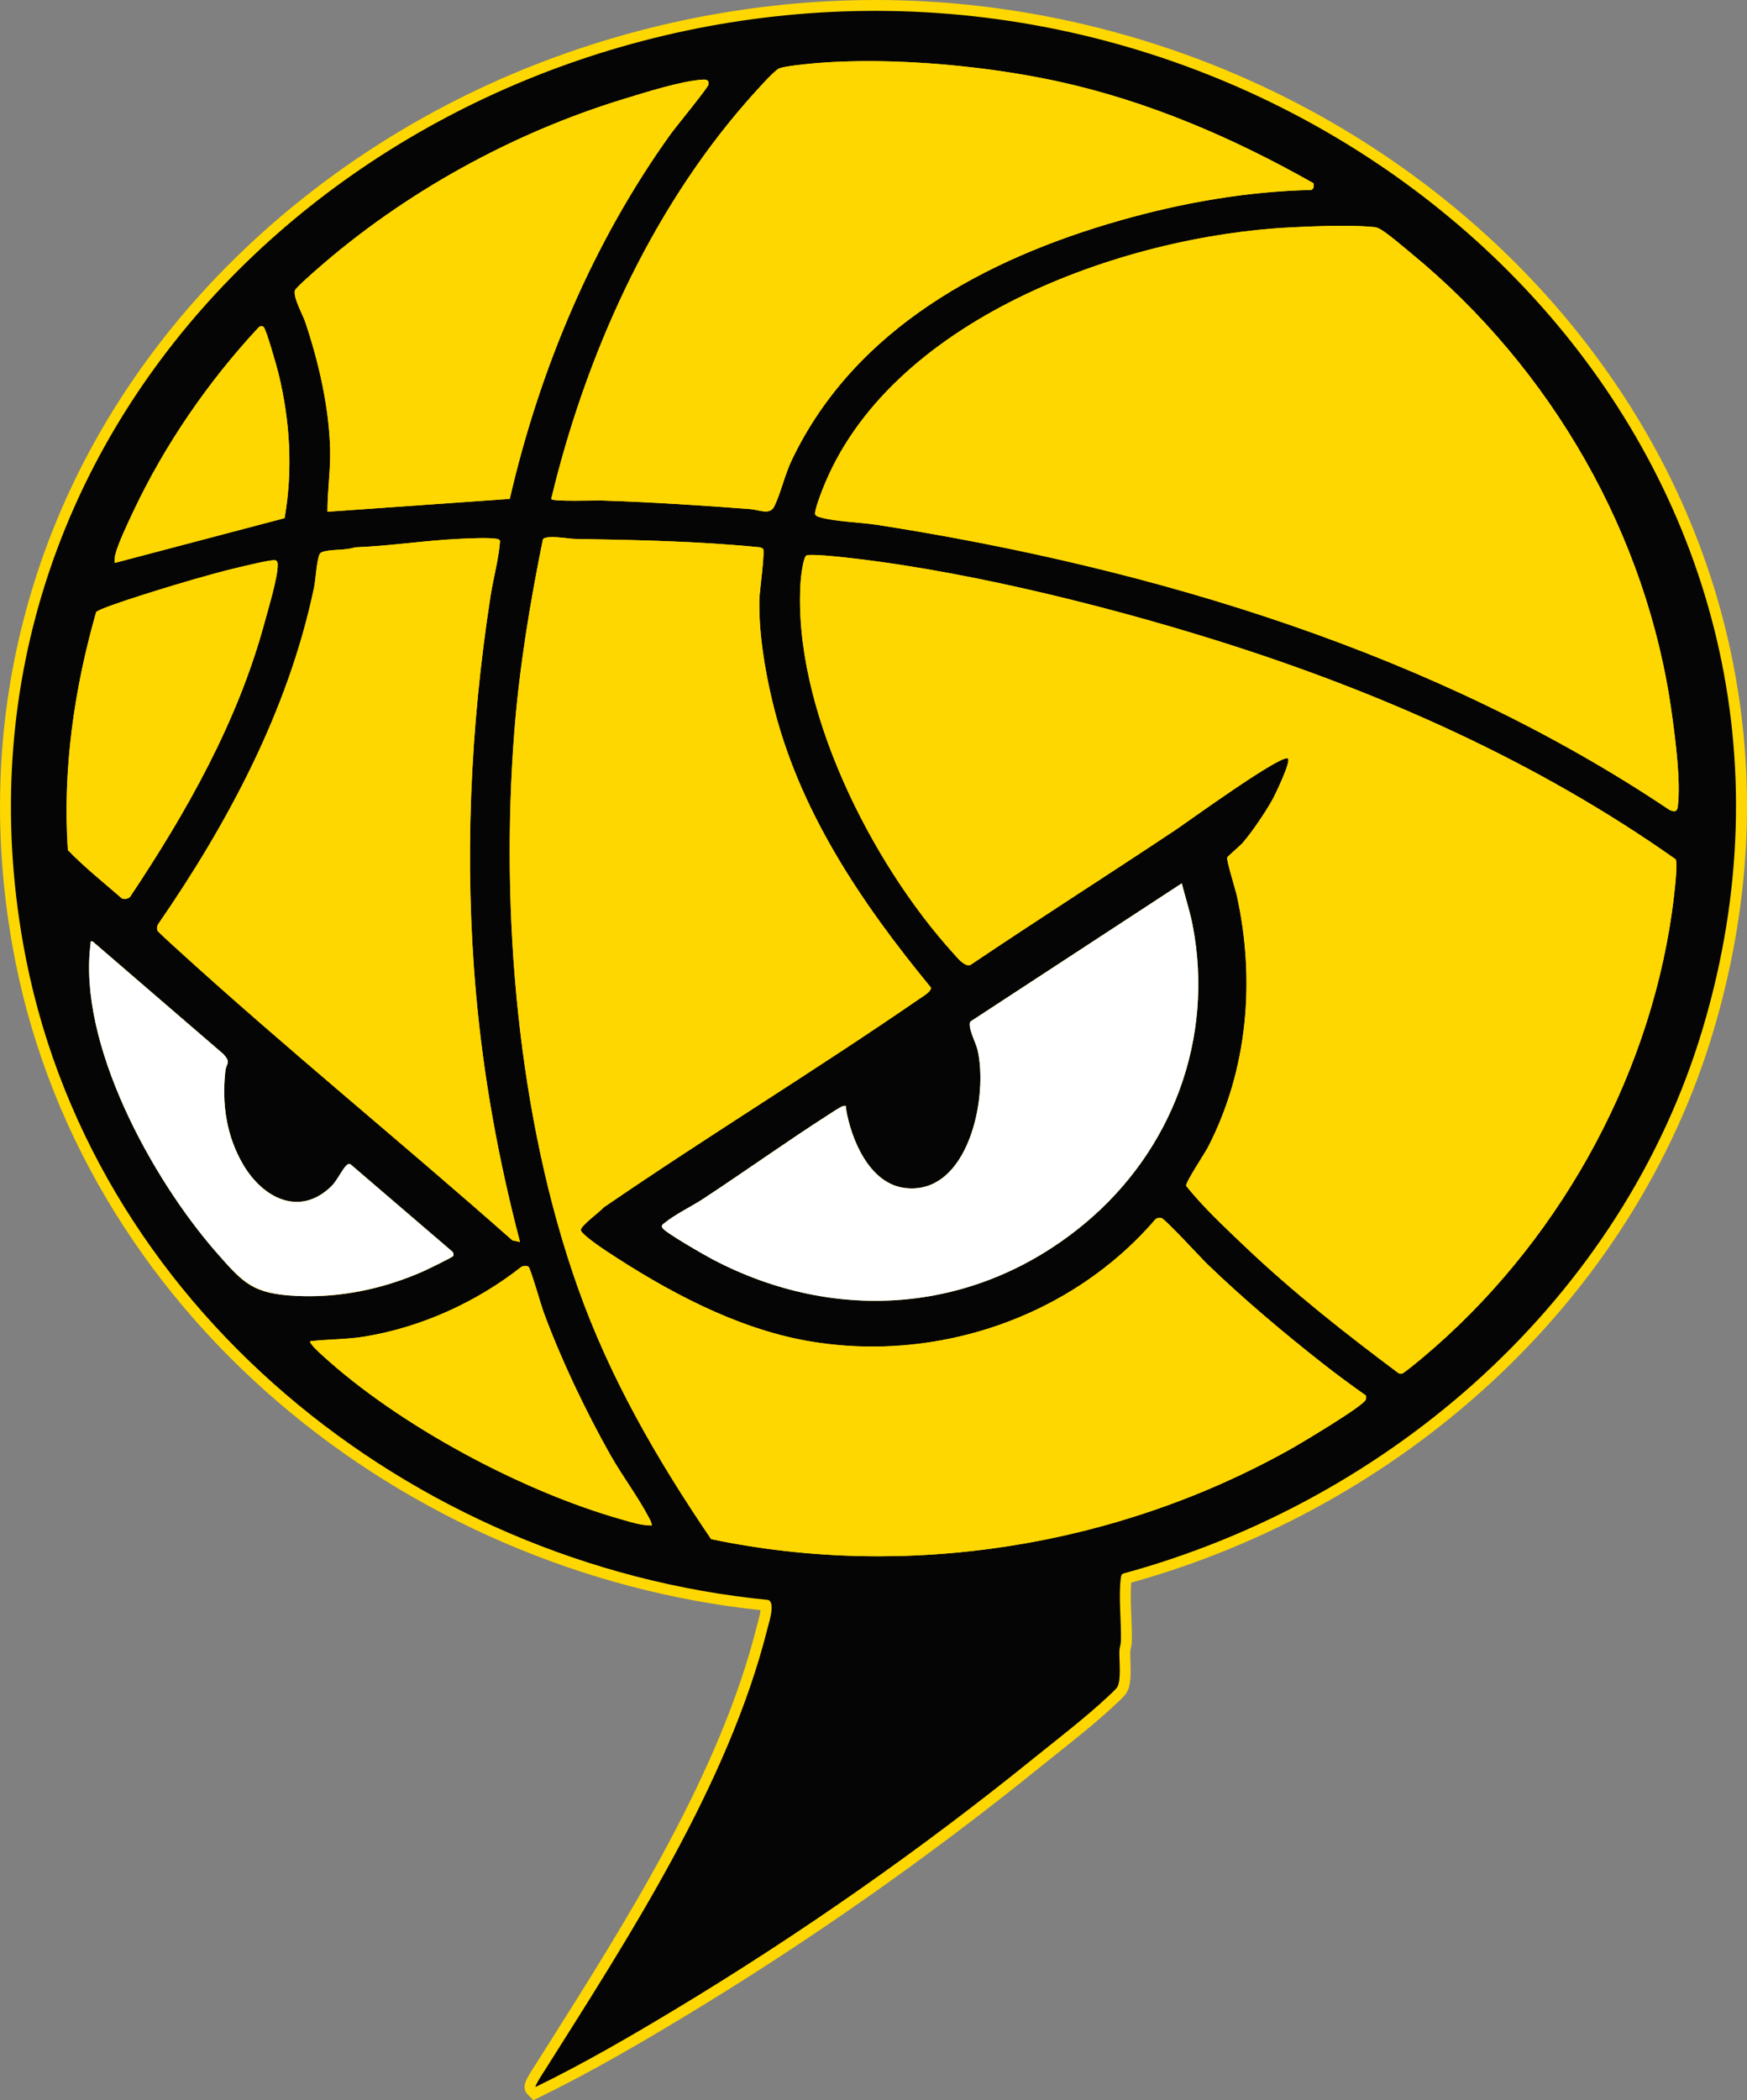
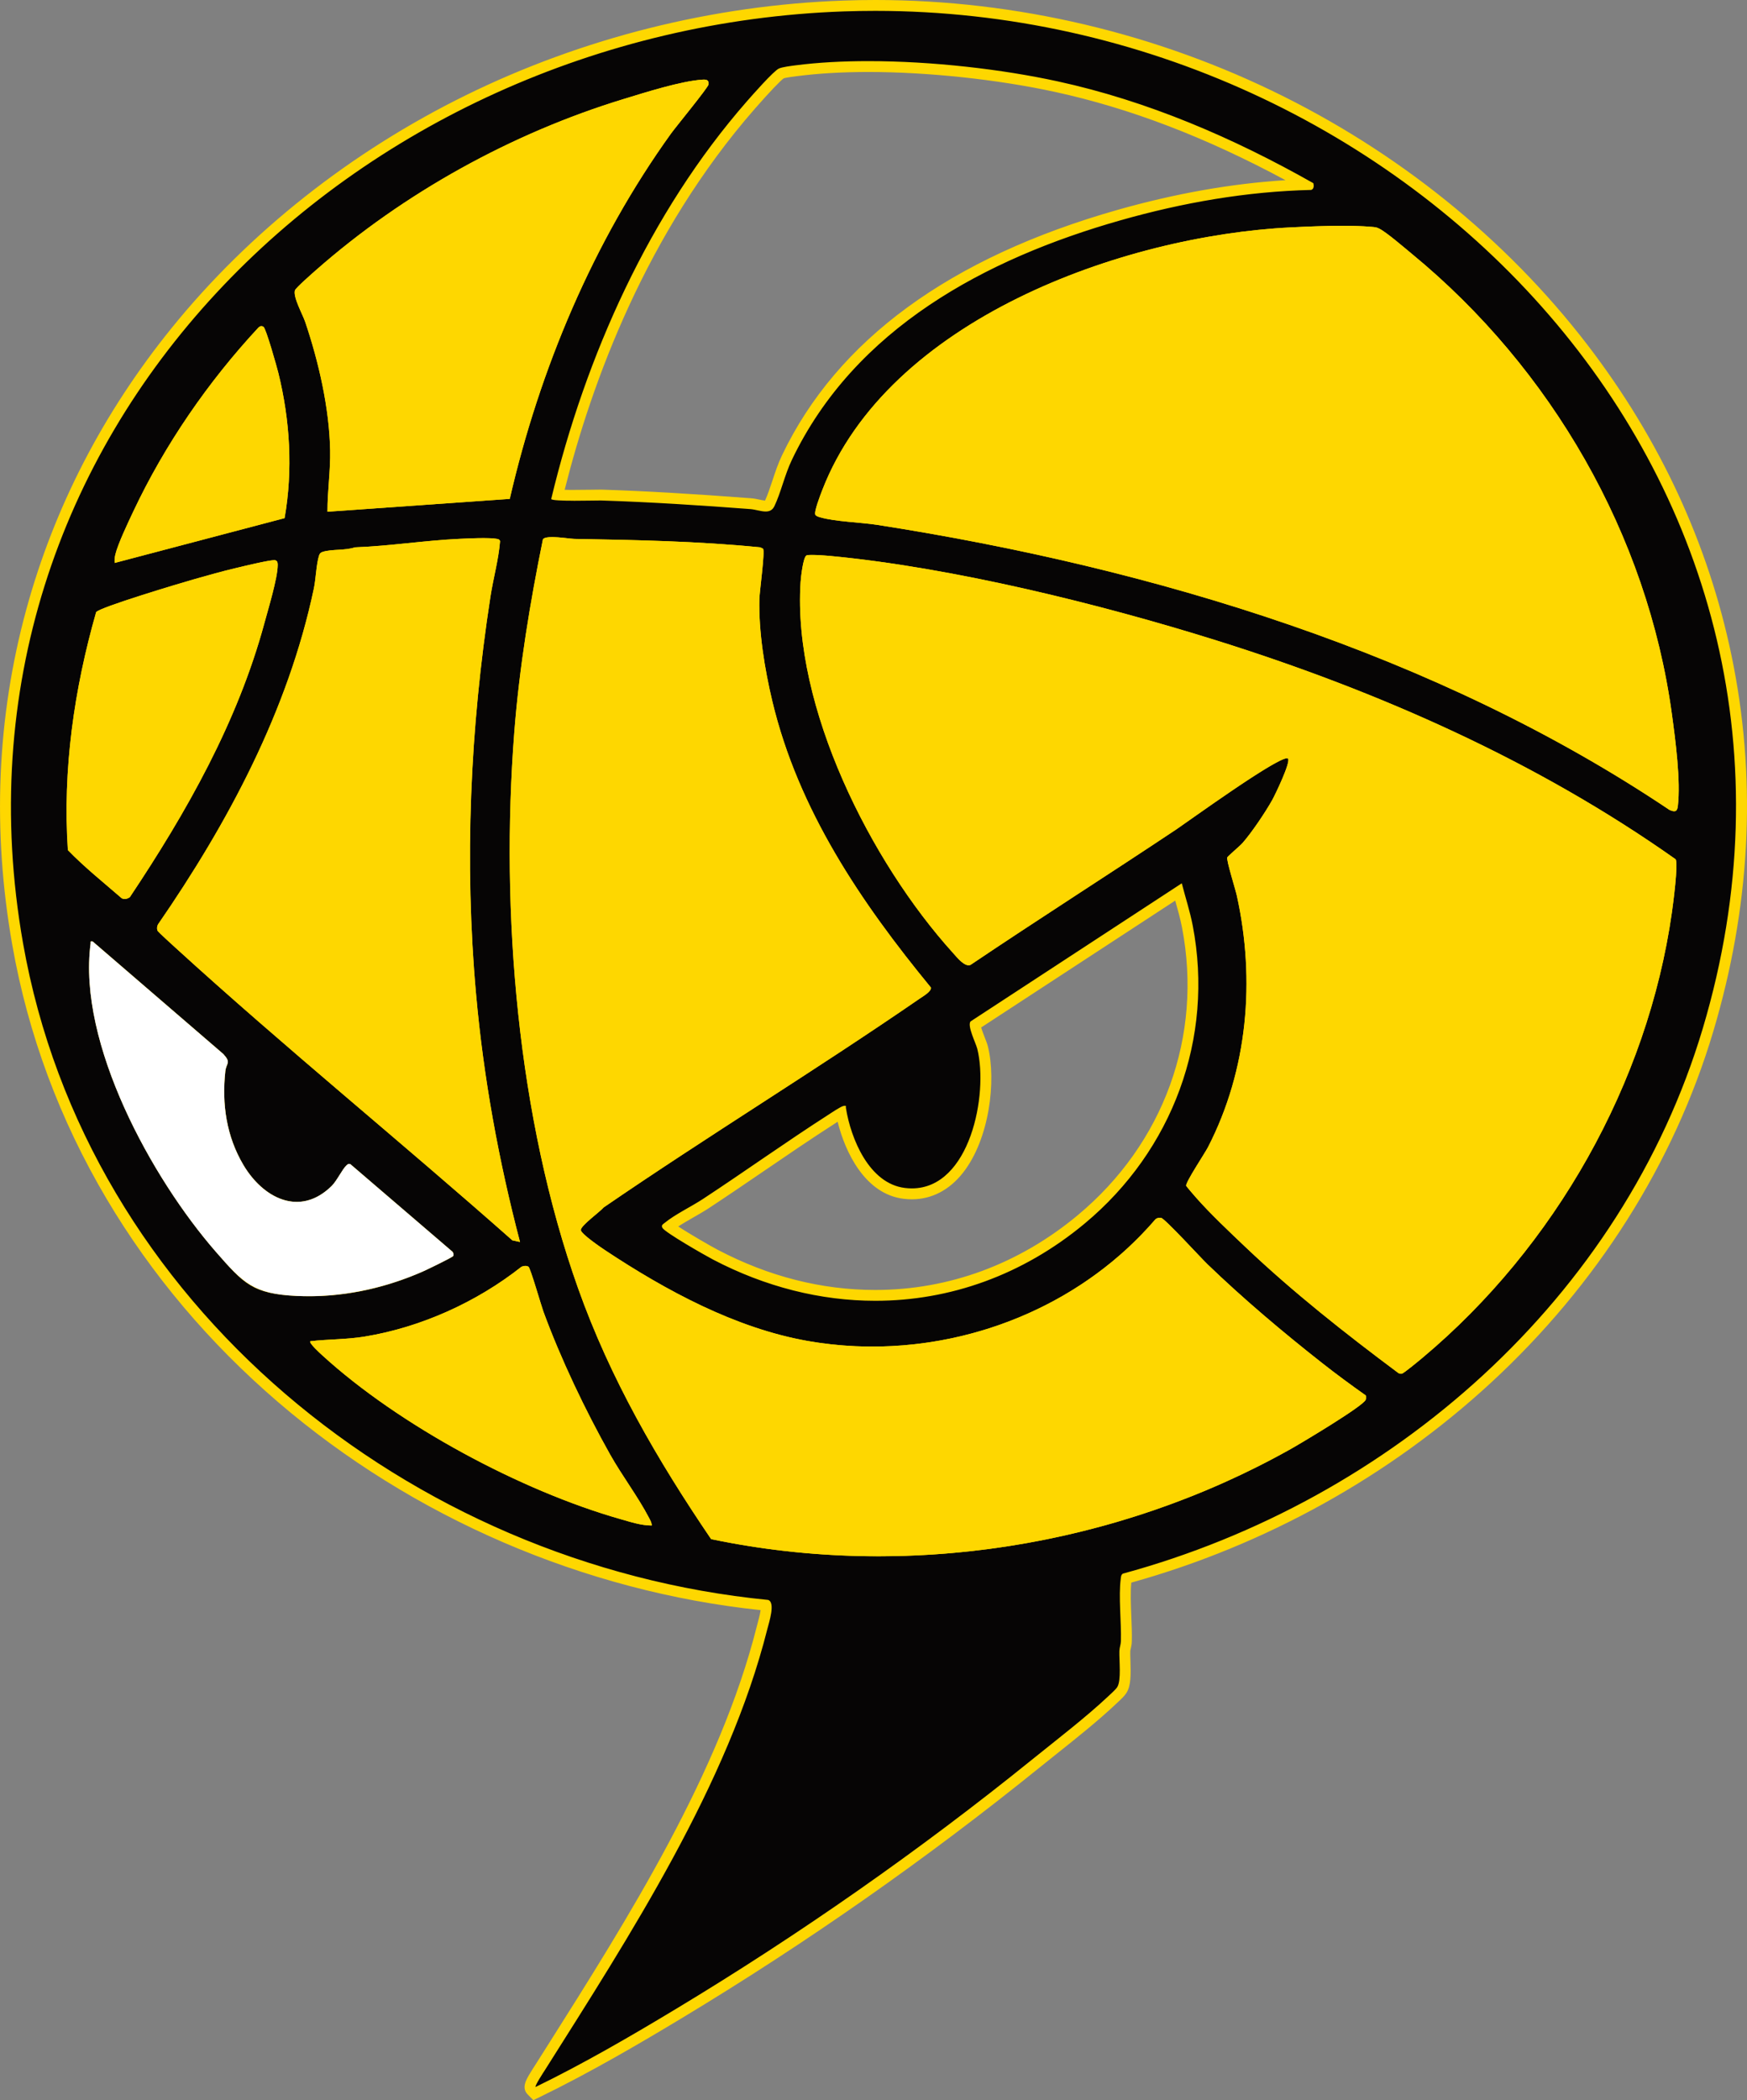
<svg xmlns="http://www.w3.org/2000/svg" id="Layer_1" data-name="Layer 1" viewBox="0 0 482.64 579.98">
  <rect x="0" y="0" width="482.64" height="579.98" fill="#808080" stroke="none" />
  <defs>
    <style>.cls-1 {
fill: #fff;
}
.cls-2 {
fill: #060505;
}
.cls-3 {
fill: #fed700;
}</style>
  </defs>
  <g>
    <path class="cls-2" d="M146.93 577.42c-1.03-.99-.69-1.91 2.35-6.56l3.1-4.9c22.45-35.51 47.9-75.75 58.15-116.44.06-.23.14-.53.23-.87.96-3.48 1.02-4.85.86-5.36-48.97-4.89-96.47-25.2-133.79-57.22-39.2-33.63-64.43-76.97-72.95-125.35-10.75-61.03 4.79-121.13 43.73-169.23 21.27-26.27 49.21-48.36 80.8-63.87C161.43 11.89 197.26 2.91 233.04 1.65c2.91-.1 5.87-.15 8.79-.15 38.66.0 77.44 9.16 112.14 26.49 33.98 16.97 63.49 41.43 85.33 70.74 40.5 54.34 52.08 120.28 32.58 185.66-21.53 72.21-83.09 130.21-160.73 151.49.0.03-.03.27-.03.27-.38 2.85-.23 6.61-.08 10.24.1 2.45.19 4.77.13 6.87-.01.6-.14 1.16-.24 1.65-.08.39-.17.75-.18 1.07-.02.66.0 1.58.04 2.56.13 3.77.15 6.56-.86 8.17-.42.68-1.32 1.53-2.36 2.49l-.4.37c-4.81 4.53-10.67 9.2-16.33 13.71-1.62 1.29-3.2 2.55-4.71 3.77-31.02 25.07-64.16 48.27-98.5 68.96-11.49 6.92-25.12 14.92-39 21.67l-.93.46-.76-.72h-.01zM197.36 423.7c14.74 3.04 29.97 4.58 45.29 4.58 39.73.0 78.84-10.16 113.11-29.38 4.07-2.27 17.83-10.65 20-12.81-4.18-2.97-7.92-5.75-11.41-8.49-12.21-9.6-22.93-18.84-31.87-27.46-.56-.54-1.77-1.81-3.3-3.43-2.48-2.62-7.53-7.94-8.83-8.92-.05.0-.09.01-.11.02-19.18 22.26-48.78 35.55-79.22 35.55-6.13.0-12.27-.54-18.25-1.6-16.8-2.98-35.21-11.21-56.28-25.17-7.53-4.96-7.53-6.3-7.53-6.94.0-1.36 1.34-2.62 4.62-5.38.83-.7 1.77-1.49 2.04-1.81l.13-.16.17-.12c14.14-9.7 28.78-19.17 42.94-28.34 14.62-9.46 29.73-19.25 44.3-29.28.15-.11.35-.23.56-.38.38-.25 1.24-.81 1.72-1.25-16.35-19.96-35.86-46.86-43.54-79-1.78-7.48-3.85-18.5-3.61-28.56.02-.78.2-2.49.44-4.65.26-2.36.71-6.49.71-8.15-17.27-1.7-35.06-2.01-50.77-2.28-.49.0-1.19-.09-2.08-.19-1.25-.14-2.8-.31-4.05-.31-.6.0-.98.04-1.21.08-4.07 20.15-6.54 36.84-7.75 52.46-4.19 54.02 2.2 109.74 17.53 152.85 7.75 21.8 18.94 42.94 36.26 68.48v.04zM88.42 371.65c.45.45 1 .97 1.63 1.54 20.26 18.52 53.9 36.98 81.81 44.9l1.13.33c1.59.46 3.22.93 4.84 1.19-1.58-3.01-3.62-6.14-5.6-9.17-1.71-2.63-3.49-5.35-4.99-8.03-7.38-13.14-13.96-27.25-18.54-39.72-.21-.58-.65-2-1.19-3.79-.71-2.31-1.96-6.39-2.52-7.79-.06.0-.12.02-.18.04-12.74 10.01-28.31 16.91-43.89 19.45-2.93.47-5.87.64-8.71.8-1.25.07-2.52.14-3.78.24h0zm240.93-44.5c.59.72 1.71 2.03 2.16 2.53 3.77 4.29 9.02 9.27 13.24 13.26l.58.54c14.14 13.39 29.69 25.37 41.68 34.32.48-.33 1.76-1.27 5.03-3.99 36.85-30.87 61.75-75.35 68.39-122.1.87-6.24 1.37-11.91 1.21-13.51-34.67-24.42-77.02-44.56-125.88-59.88-18.25-5.72-65.18-19.44-106.68-23.32-.89-.09-3.23-.26-4.76-.26-.27.0-.47.0-.62.0-.42 1.13-.89 4.31-1 6.09-2.2 33.81 19.31 76.54 41.7 101.28l.41.47c1.35 1.55 2.27 2.37 2.74 2.46 10.21-6.87 20.69-13.71 30.82-20.31 8.5-5.54 17.29-11.28 25.87-17 .46-.31 1.59-1.1 3.16-2.21 18.24-12.86 25.88-17.64 28.18-17.64.77.0 1.21.38 1.41.6l2.22 2.5h-1.96c-.7 3.96-4.41 10.62-4.46 10.7-1.9 3.4-5.63 8.98-8.34 12.07-.37.42-1.17 1.15-2.36 2.22-.49.44-1.1.99-1.48 1.35.22 1.26 1.15 4.53 1.68 6.39.43 1.5.77 2.68.9 3.28 5.46 24.7 2.59 49.73-8.09 70.47-.31.6-1.04 1.79-1.98 3.29-1.14 1.83-3.15 5.06-3.75 6.38h-.02zM184.77 338.72c2.31 1.78 10.49 6.53 12.89 7.78 14.22 7.45 29.08 11.23 44.17 11.23 20.7.0 40.37-7.26 56.89-20.99 24.22-20.15 35.18-50.38 29.33-80.85-.48-2.5-1.19-5.02-1.88-7.46-.2-.7-.39-1.39-.58-2.09l-56.18 36.71c.04.91.89 3.08 1.28 4.07.34.87.64 1.62.78 2.19 2.28 9.22.42 24.67-6.56 33.59-3.48 4.45-7.97 6.8-12.99 6.8-.68.0-1.39-.04-2.09-.13-10.66-1.29-15.84-14.06-17.4-22.2-.78.46-1.8 1.13-2.23 1.42l-.48.32c-6.53 4.19-13.08 8.66-19.41 12.98-4.98 3.4-10.13 6.92-15.25 10.28-1.26.83-2.67 1.64-4.16 2.49-2.2 1.26-4.47 2.56-6.11 3.87h-.02zM26.31 262.59c-2.61 28.29 18.99 64.43 34.48 82.17l.28.32c7.23 8.28 9.41 10.78 20.96 11.32 1.12.05 2.26.08 3.38.08 10.32.0 20.67-2.25 30.75-6.68 1.06-.47 5.3-2.52 7.19-3.54l-26.88-23.05c-.36.43-.88 1.26-1.34 2-.79 1.25-1.61 2.55-2.48 3.41-3.26 3.19-6.85 4.81-10.68 4.81-5.98.0-11.97-4.09-16.03-10.93-4.55-7.68-6.29-16.69-5.19-26.8.1-.93.35-1.57.54-2.03.06-.15.14-.36.15-.42h0s-.08-.27-.77-1.05L26.3 262.6h0zM44.88 256.32c.38.39 1.44 1.42 4.34 4.06l.29.26c17.38 15.84 35.62 31.4 53.26 46.44 12.75 10.87 25.91 22.09 38.67 33.36-5.66-22.16-9.5-44.23-11.41-65.64-3.19-35.52-1.85-72.64 3.98-110.31.31-2.01.73-4.02 1.13-5.97.56-2.72 1.13-5.52 1.43-8.3-.53-.06-1.43-.12-2.97-.12-2.16.0-4.67.11-6.17.18l-.34.02c-4.59.21-9.28.69-13.82 1.14-4.89.5-9.94 1.01-14.95 1.2-1.52.48-3.22.59-4.86.69-1.45.09-2.83.18-3.87.51-.42 1.34-.64 3.21-.84 5.02-.16 1.37-.32 2.79-.56 3.97-6.26 29.64-20.4 60.14-43.24 93.23-.03.09-.05.17-.05.26h-.02zM34.44 246.77c.11.0.23-.04.36-.1 12.98-19.45 28.83-45.51 36.82-75.06.18-.68.41-1.49.67-2.39 1.14-4.04 2.84-10.09 2.93-12.97-1.33.17-4.29.8-8.82 1.88l-.72.17c-3.54.82-7.11 1.83-10.56 2.81l-1.11.31c-5.5 1.55-23.3 6.99-26.15 8.54-6.35 22.43-8.92 44.01-7.65 64.16 3.28 3.33 6.95 6.46 10.51 9.48 1.24 1.05 2.48 2.11 3.7 3.17h.02zm427.61-24.38c.82-7.09-.84-19.15-1.65-24.96-6.61-48.34-32.58-94.31-71.27-126.13-.35-.29-.78-.65-1.26-1.05-2.09-1.75-5.98-5.01-7.5-5.76-.47-.23-.58-.25-1.21-.31l-.16-.02c-2.13-.2-4.86-.3-8.09-.3-4.94.0-10.23.23-14.29.44-50.88 2.54-111.21 27.97-128.09 71.65l-.08.21c-1.19 3.09-1.59 4.52-1.72 5.18.06.02.25.08.25.08 2.46.72 6.14 1.06 9.69 1.39 2.18.2 4.24.39 5.99.67 87.96 13.75 161.74 40.29 219.29 78.88.03.0.05.02.08.03h.02zM72.01 92.02c-13.77 14.91-25.46 32.15-33.83 49.87l-.21.44c-1.4 2.97-4.01 8.5-4.65 11.15l43.98-11.59c2-12.18 1.36-25.47-1.86-38.53-.47-1.89-2.48-8.85-3.43-11.35h0zm93.52 44.7h.7c11.79.38 24.87 1.13 41.15 2.37.75.06 1.48.21 2.18.36.73.15 1.42.3 1.97.3.58.0.82-.14 1.05-.6.84-1.74 1.51-3.77 2.22-5.92.76-2.29 1.55-4.66 2.6-6.87 15.02-31.42 45.89-53.95 91.75-66.98 17.72-5.04 34.99-7.86 51.36-8.4-23.94-13.38-46.43-22.24-68.72-27.08-15.96-3.47-35.35-5.54-51.89-5.54-7.3.0-14 .39-19.92 1.15-.99.12-3.42.43-4.19.77-.65.34-3.57 3.23-8.37 8.72-30.81 35.21-45.99 77.69-53.33 107.65.8.06 2.14.11 4.4.11 1.56.0 3.18-.02 4.54-.04 1.01.0 1.88-.03 2.49-.03v.03zM82.9 80.75c-.07 1 1.24 3.93 1.82 5.22.43.97.81 1.81 1.04 2.48 3.02 8.96 6.68 22.46 6.96 35.85.06 3.05-.16 6.09-.37 9.03-.15 2.09-.31 4.24-.36 6.38l47.63-3.36c8.75-37.33 24.14-72.01 44.54-100.35.48-.66 1.73-2.23 3.31-4.21 2.04-2.56 5.23-6.57 6.43-8.28-5.29.41-13.9 3.04-19.63 4.8l-1.51.46c-30.73 9.37-60.74 26.05-84.5 46.97l-.23.2c-3.76 3.31-4.83 4.43-5.14 4.8h.01z" />
    <path class="cls-3" d="M241.82 3c146.9.0 273.45 130.59 228.62 280.96-22.24 74.59-86.01 130.46-160.23 150.62-.51.34-.51.84-.58 1.38-.65 4.89.18 12.02.04 17.26-.02.92-.39 1.78-.42 2.71-.09 2.54.58 8.12-.59 9.98-.43.69-1.84 1.93-2.52 2.57-6.16 5.8-14.28 12.01-20.96 17.41-30.89 24.96-64.31 48.34-98.33 68.84-12.68 7.64-25.57 15.13-38.88 21.61h0c-.29-.29 2.2-4.09 2.58-4.67 23.3-36.9 50.66-78.98 61.44-121.78.45-1.8 2.31-7.35.22-8.05-98.83-9.69-188.28-81.6-205.85-181.38C-18.37 120 97.93 7.92 233.09 3.15c2.91-.1 5.84-.15 8.73-.15M158.5 138.29c2.71.0 5.59-.07 7.03-.07h.65c13.66.44 27.43 1.33 41.09 2.37 1.42.11 2.96.67 4.26.67 1 0 1.85-.33 2.4-1.45 1.8-3.73 2.84-8.63 4.83-12.79 17.35-36.3 53.55-55.6 90.81-66.18 17.14-4.87 34.8-7.97 52.68-8.39.76-.25.77-1.17.59-1.86h0c-22.1-12.51-45.77-22.72-70.72-28.14-15.27-3.32-34.54-5.57-52.21-5.57-7.08.0-13.91.36-20.11 1.16-1.19.15-3.61.45-4.6.88-1.46.64-7.45 7.45-8.9 9.11-26.84 30.67-44.56 70.33-54.02 109.79.26.37 3.13.46 6.22.46M90.47 141.32l50.37-3.55h0c8.27-35.87 23.03-71 44.55-100.89 1.37-1.9 10.26-12.7 10.36-13.55.13-1.12-.44-1.35-1.27-1.35-.14.0-.3.0-.45.02-5.92.39-15.79 3.54-21.7 5.34-30.86 9.41-60.86 25.98-85.05 47.28-.94.83-5.59 4.89-5.79 5.57-.56 1.87 2.15 6.66 2.85 8.74 3.73 11.06 6.64 23.72 6.88 35.4.12 5.69-.77 11.31-.74 16.99m372.04 82.71c.58.0.89-.4 1.01-1.39.83-6.99-.65-18.24-1.64-25.42-6.78-49.61-33.35-95.46-71.8-127.08-2.04-1.68-7.03-6-9.05-7-.76-.38-1.08-.39-1.88-.47-2.4-.23-5.26-.31-8.24-.31-4.96.0-10.26.23-14.37.44-46.66 2.33-111.23 25.55-129.41 72.61-.45 1.18-2.34 6-1.88 6.76.23.38.87.55 1.29.68 4.17 1.22 11.3 1.39 15.9 2.11 76.42 11.95 154.35 35.47 218.81 78.73.52.22.94.34 1.26.34M31.68 155.49v-.02l46.94-12.37c2.34-13.28 1.5-27.03-1.72-40.09-.41-1.66-3.41-12.3-4.1-12.74-.2-.13-.4-.19-.59-.19-.29.0-.56.15-.81.39-13.89 14.94-25.85 32.3-34.57 50.78-1.39 2.95-4.25 8.94-4.96 11.88-.19.8-.27 1.54-.19 2.36M242.65 429.78c39.66.0 79.31-10.21 113.84-29.57 2.86-1.6 20.2-11.93 20.8-13.66.13-.37.2-.86.0-1.21h-.01c-4.06-2.87-8.11-5.85-12.01-8.91-10.84-8.52-21.84-17.79-31.76-27.36-1.81-1.75-11.72-12.59-12.74-12.74-.13-.02-.26-.03-.38-.03-.43.0-.84.12-1.19.42-19.41 22.61-48.62 35.15-78.2 35.15-6.01.0-12.02-.52-17.98-1.57-19.85-3.52-39.06-13.91-55.71-24.94-1.2-.79-6.86-4.64-6.86-5.69.0-1.22 5.32-5.04 6.31-6.23 28.73-19.7 58.55-37.87 87.24-57.62.96-.67 3.31-2 3.19-3.08-19.33-23.51-36.66-49.06-43.84-79.13-2.1-8.81-3.79-19.12-3.57-28.18.05-2.1 1.59-13.09 1.02-13.91l-.8-.37c-17.08-1.7-34.15-2.03-51.31-2.33-1.07-.02-3.97-.5-6.16-.5-1.19.0-2.18.14-2.54.58-3.57 17.57-6.53 35.44-7.92 53.35-3.85 49.66.88 106.41 17.61 153.47 8.89 25.01 21.92 47.47 36.77 69.32 15.19 3.18 30.69 4.74 46.19 4.74M143.65 342.99c-5.87-22.37-10.06-45.23-12.13-68.32-3.29-36.67-1.66-73.56 3.97-109.95.79-5.09 2.23-10.11 2.65-15.28-.15-.49-.51-.56-.95-.64-.81-.15-2.13-.2-3.6-.2-2.36.0-5.08.13-6.58.2-9.65.44-19.3 2-28.97 2.35-2.68.92-6.38.45-8.92 1.26-.53.17-.81.45-.98.98-.78 2.42-.88 6.46-1.44 9.13-7.12 33.71-23.69 64.71-43.07 92.78-.27.52-.32 1.1-.15 1.67.1.33 4.33 4.15 5.02 4.78 30.32 27.64 62.32 53.6 93.04 80.78l2.09.45h.02M267.6 266.57c.19.0.37-.04.54-.11 18.84-12.68 38.01-24.86 56.91-37.46 2.64-1.76 27.26-19.6 30.51-19.6.14.0.23.03.29.1h-.01c.82.92-3.55 9.99-4.38 11.47-1.91 3.41-5.6 8.89-8.16 11.81-.7.8-4.15 3.72-4.24 4-.27.81 2.26 8.82 2.64 10.55 5.16 23.35 3.03 48.11-7.96 69.46-.86 1.68-6.27 9.76-6.03 10.67.05.2 2.27 2.76 2.68 3.22 3.98 4.53 9.47 9.7 13.9 13.9 13.14 12.45 27.38 23.66 41.88 34.48.27.22.53.32.85.32.08.0.17.0.26-.02.54-.08 4.94-3.75 5.77-4.44 36.46-30.54 62.14-75.69 68.85-122.99.32-2.29 1.79-13.35 1.03-14.63-38.34-27.09-81.99-46.37-126.74-60.4-32.29-10.12-73.36-20.24-106.99-23.38-.81-.08-3.26-.27-4.9-.27-.7.0-1.25.03-1.47.13-.95.41-1.57 6.1-1.65 7.38-2.24 34.49 19.37 77.28 42.08 102.38.99 1.09 2.82 3.43 4.34 3.43M34.44 248.27c.51.0 1.02-.2 1.43-.51h0C51.51 224.33 65.65 199.4 73.06 172c1.05-3.89 3.64-12.35 3.65-15.96.0-.57-.02-1.09-.67-1.31-.06-.02-.15-.03-.27-.03-1.67.0-8.93 1.78-10.44 2.14-3.95.92-7.84 2.04-11.74 3.14-3.37.95-26.08 7.72-27.04 9.08-6.07 21.27-9.29 43.51-7.81 65.71 4.6 4.75 9.88 8.95 14.89 13.31.25.13.53.19.8.19m217.48 79.92c-.62.0-1.25-.04-1.91-.12-9.89-1.2-14.95-13.62-16.3-22.08-.07-.41.14-.62-.23-.62-.08.0-.2.01-.35.03-.79.11-3.36 1.87-4.23 2.43-11.69 7.5-23.06 15.64-34.67 23.27-3.19 2.1-7.76 4.28-10.6 6.62-.46.38-1.01.6-.63 1.35.61 1.24 11.94 7.7 13.97 8.76 14.47 7.58 29.77 11.4 44.87 11.4 20.53.0 40.68-7.06 57.84-21.34 24.21-20.14 35.83-51.13 29.84-82.29-.76-3.95-2.03-7.78-3.02-11.66h-.01l-58.36 38.15c-.94 1.25 1.46 5.92 1.88 7.58 3.09 12.5-1.99 38.52-18.09 38.52M85.42 357.97c11.07.0 21.57-2.51 31.36-6.81 1.06-.47 8.19-3.89 8.43-4.3.2-.33.05-.79-.14-1.13L96.81 321.5c-.14-.05-.26-.08-.37-.08-.29.0-.46.19-.73.43-1.08.96-2.65 4.26-4.1 5.69-3.13 3.07-6.43 4.37-9.62 4.37-5.8.0-11.25-4.31-14.74-10.19-4.69-7.92-5.98-16.8-4.99-25.87.26-2.35 1.71-2.28-.56-4.78h0L25.62 260c-.16-.02-.27-.03-.36-.03-.35.0-.17.18-.22.61-3.62 27.6 16.94 64.9 34.64 85.16 7.61 8.71 9.96 11.57 22.3 12.15 1.16.05 2.31.08 3.45.08M180.06 421.29c0-.79-.42-1.48-.78-2.16-2.98-5.74-7.46-11.64-10.73-17.46-6.87-12.24-13.6-26.32-18.44-39.5-.61-1.67-3.56-11.98-4.1-12.34-.25-.16-.56-.23-.88-.23-.38.0-.78.1-1.09.25-12.34 9.74-27.76 16.73-43.36 19.27-5 .81-10.01.7-14.97 1.28-.38.54 2.76 3.38 3.34 3.9 21.13 19.31 54.9 37.42 82.4 45.23 2.8.79 5.67 1.75 8.61 1.76M241.84.0v3V0h-.02c-2.94.0-5.92.05-8.84.16-35.99 1.27-72.03 10.3-104.23 26.12-31.78 15.61-59.9 37.83-81.31 64.28-18.97 23.43-32.48 49.58-40.17 77.74-8.15 29.84-9.45 61.03-3.87 92.7 4.34 24.66 13.11 48.24 26.05 70.08 12.39 20.91 28.34 39.8 47.4 56.15 37.21 31.92 84.48 52.28 133.28 57.43-.16 1.2-.63 2.92-.82 3.61-.1.35-.18.66-.24.91-10.19 40.45-35.57 80.59-57.97 116l-3.09 4.88c-.62.94-1.15 1.79-1.59 2.52-1.09 1.81-2.44 4.07-.57 5.9l1.5 1.5 1.93-.93c13.94-6.79 27.6-14.8 39.12-21.74 34.4-20.73 67.59-43.97 98.67-69.08 1.51-1.22 3.09-2.48 4.71-3.77 5.69-4.53 11.57-9.22 16.42-13.79.11-.1.24-.22.38-.36 1.16-1.07 2.1-1.96 2.63-2.81 1.24-1.96 1.23-4.98 1.09-9.01-.03-.95-.07-1.85-.04-2.45.0-.19.07-.49.14-.8.12-.53.26-1.19.28-1.95.06-2.14-.04-4.59-.14-6.96-.13-3.27-.27-6.64.0-9.27 37.03-10.32 71.34-29.37 99.33-55.17 29.34-27.05 50.59-60.61 61.46-97.07 10.1-33.86 11.99-67.77 5.63-100.8-5.97-30.98-18.9-59.98-38.44-86.19-21.98-29.5-51.67-54.11-85.86-71.18C319.74 9.21 280.73.0 241.84.0h0zM216.5 21.64c.37-.12 1.31-.32 3.62-.61h.06c5.86-.76 12.5-1.15 19.74-1.15 16.44.0 35.71 2.06 51.57 5.51 20.69 4.5 41.58 12.49 63.65 24.37-14.89.93-30.46 3.68-46.39 8.2-46.3 13.15-77.49 35.95-92.7 67.77-1.1 2.29-1.9 4.71-2.67 7.04-.66 1.99-1.29 3.88-2.03 5.48-.39-.03-.94-.15-1.47-.26-.72-.15-1.53-.33-2.38-.39-16.3-1.24-29.4-2-41.22-2.38h-.75c-.62.0-1.5.0-2.51.03-1.36.02-2.97.04-4.52.04-1.02.0-1.84.0-2.5-.03 7.46-29.69 22.55-70.95 52.56-105.25 4.32-4.94 7.1-7.76 7.94-8.37h0zM84.47 81.25c.58-.59 1.84-1.79 4.56-4.18l.23-.2c23.6-20.78 53.41-37.35 83.94-46.66l1.51-.46c4.52-1.38 10.85-3.32 15.82-4.25-1.4 1.8-3.08 3.91-4.23 5.36-1.59 2-2.85 3.58-3.35 4.27-20.33 28.23-35.7 62.7-44.53 99.81l-44.87 3.16c.07-1.52.18-3.06.3-4.65.22-2.98.44-6.06.37-9.17-.28-13.58-3.98-27.23-7.04-36.3-.25-.74-.64-1.61-1.09-2.61-.46-1.04-1.36-3.03-1.61-4.11h0zm144.11 59.02c.25-.78.64-1.92 1.27-3.57l.09-.22C246.58 93.4 306.3 68.31 356.7 65.8c4.04-.2 9.31-.44 14.22-.44 3.19.0 5.87.1 7.96.3h.14c.18.03.4.05.46.07.0.0.06.02.22.1 1.37.68 5.31 3.98 7.21 5.57.49.41.93.78 1.28 1.06 38.4 31.58 64.18 77.2 70.73 125.17.7 5.11 2.08 15.11 1.82 22.11-57.43-37.96-130.7-64.12-217.83-77.74-1.8-.28-3.88-.48-6.09-.68-2.94-.27-5.96-.55-8.24-1.05h0zM35.62 151.33c1.07-2.75 2.77-6.35 3.71-8.35l.21-.45c7.95-16.84 18.93-33.25 31.87-47.63.98 3.06 2.24 7.46 2.57 8.83 3.09 12.51 3.77 25.25 1.99 36.97l-40.35 10.63h0zM157.51 339.08c-11.6-40.31-16.12-89.1-12.44-136.6 1.18-15.27 3.57-31.57 7.5-51.16 1.16.0 2.66.17 3.86.3.93.1 1.66.18 2.22.19 15.25.27 32.47.57 49.24 2.14-.13 1.91-.45 4.82-.64 6.63-.26 2.43-.43 3.97-.45 4.77-.25 10.22 1.85 21.38 3.65 28.95 7.59 31.79 26.6 58.44 42.85 78.39-.15.1-.29.19-.39.26-.23.15-.44.29-.61.41-14.53 10-29.64 19.79-44.25 29.24-14.16 9.17-28.81 18.65-42.97 28.36l-.34.24-.27.32c-.22.25-1.16 1.04-1.85 1.62-3.06 2.58-4.8 4.12-5.11 5.94h0zM98.56 154.13c4.99-.2 10-.71 14.85-1.2 4.52-.46 9.19-.93 13.74-1.14l.34-.02c1.49-.07 3.98-.18 6.1-.18.5.0.93.0 1.29.02-.3 2.17-.75 4.34-1.21 6.6-.4 1.96-.82 4-1.14 6.04-5.85 37.8-7.19 75.04-3.99 110.68 1.79 19.98 5.25 40.53 10.29 61.2-11.63-10.2-23.53-20.35-35.08-30.2-17.63-15.03-35.86-30.58-53.22-46.41l-.29-.27c-1.77-1.61-2.84-2.6-3.47-3.21 22.6-32.93 36.63-63.33 42.88-92.92.26-1.25.43-2.7.59-4.11.16-1.4.32-2.84.57-3.94.78-.14 1.75-.2 2.75-.26 1.66-.1 3.38-.21 5.02-.69h-.02zM267.5 263.28c-.56-.49-1.26-1.3-1.58-1.66-.16-.18-.3-.34-.43-.49-22.17-24.51-43.48-66.78-41.31-100.18.07-1.2.36-3.34.65-4.7 1.45.03 3.35.18 4.09.25 41.36 3.86 88.17 17.55 106.38 23.26 48.42 15.18 90.42 35.11 124.86 59.25.01 2.08-.48 7.14-1.22 12.5-6.58 46.38-31.29 90.52-67.81 121.11l-.07.06c-2.07 1.72-3.31 2.71-4.04 3.27-11.83-8.85-26.92-20.53-40.66-33.54l-.56-.53c-4.2-3.98-9.43-8.93-13.15-13.17-.31-.34-.96-1.1-1.51-1.75.82-1.51 2.38-4.02 3.24-5.39 1.09-1.75 1.72-2.78 2.04-3.4 10.83-21.05 13.75-46.43 8.22-71.47-.14-.65-.49-1.85-.92-3.37-.43-1.5-1.14-3.98-1.48-5.45.28-.26.59-.53.84-.76 1.26-1.14 2.06-1.86 2.49-2.35 2.77-3.16 6.58-8.85 8.52-12.32.5-.89 1.84-3.63 2.95-6.24.61-1.44 1.09-2.65 1.42-3.7h4.07l-4.43-4.99c-.63-.71-1.53-1.1-2.53-1.1-2.41.0-7.56 2.77-29.04 17.91-1.51 1.06-2.69 1.9-3.12 2.19-8.58 5.72-17.37 11.45-25.86 17-9.87 6.44-20.06 13.09-30.03 19.78h0l-.02-.02zM29.12 171.03c3.94-1.74 19.92-6.65 25.29-8.16l1.12-.32c3.43-.97 6.99-1.97 10.49-2.79l.72-.17c3.29-.78 5.4-1.25 6.77-1.52-.51 3.07-1.81 7.71-2.66 10.74-.26.91-.49 1.73-.67 2.41-7.78 28.76-23.1 54.25-35.86 73.48-.87-.75-1.75-1.49-2.62-2.24-3.39-2.88-6.89-5.86-10.01-8.99-1.17-19.62 1.34-40.61 7.45-62.44h-.02zM271.06 283.75l53.62-35.04s.02.08.03.12c.71 2.52 1.38 4.9 1.85 7.34 5.75 29.93-5.02 59.62-28.81 79.42-16.24 13.51-35.58 20.65-55.93 20.65-14.84.0-29.47-3.72-43.47-11.06-2.13-1.11-7.83-4.42-10.98-6.47 1.3-.85 2.79-1.71 4.26-2.55 1.45-.83 2.95-1.69 4.24-2.54 5.13-3.37 10.28-6.89 15.27-10.29 6.32-4.32 12.86-8.78 19.37-12.96.14-.09.31-.2.51-.33.1-.07.24-.15.39-.26 2.1 8.5 7.63 20 18.23 21.28.76.09 1.53.14 2.27.14 5.49.0 10.39-2.55 14.17-7.38 7.26-9.27 9.2-25.31 6.84-34.86-.17-.67-.48-1.47-.84-2.39-.27-.69-.76-1.93-1.01-2.81h-.01zM85.42 354.97c-1.1.0-2.21-.03-3.31-.08-10.91-.51-12.64-2.49-19.9-10.81l-.28-.32c-9.48-10.85-18.53-25.1-24.84-39.09-6.55-14.53-9.78-27.88-9.46-38.98l31.99 27.55c.06.07.11.13.16.18-.18.49-.4 1.18-.5 2.08-1.14 10.44.67 19.76 5.39 27.73 4.33 7.31 10.8 11.67 17.32 11.67 4.17.0 8.23-1.81 11.72-5.23 1-.99 1.87-2.36 2.7-3.69.11-.17.23-.37.36-.57l23.92 20.51c-1.98.99-4.43 2.17-5.14 2.48-9.88 4.35-20.03 6.55-30.14 6.55h0v.02zm155.59 19.9c15.09.0 30.35-3.24 44.13-9.36 13.56-6.02 25.73-14.87 35.29-25.64 1.95 1.85 5.66 5.77 7.65 7.87 1.55 1.63 2.77 2.92 3.35 3.48 8.97 8.66 19.74 17.93 31.99 27.56 3.04 2.39 6.28 4.81 9.85 7.38-4.14 3.01-14.74 9.47-18.25 11.43-34.05 19.1-72.91 29.19-112.38 29.19-15.01.0-29.94-1.49-44.39-4.43-17.05-25.2-28.09-46.11-35.74-67.63-1.46-4.1-2.83-8.31-4.13-12.63.69.89 1.77 1.8 3.23 2.91 1.54 1.17 3.27 2.35 4.05 2.87 21.23 14.07 39.83 22.37 56.84 25.39 6.06 1.07 12.29 1.62 18.51 1.62h0zM92 372.92c.1.0.2-.01.3-.02 2.88-.16 5.86-.33 8.87-.82 15.22-2.48 30.43-9.06 43.08-18.6.59 1.79 1.35 4.26 1.83 5.85.63 2.07 1 3.28 1.22 3.86 4.61 12.55 11.23 26.73 18.64 39.94 1.53 2.73 3.32 5.47 5.04 8.11 1.37 2.11 2.7 4.14 3.89 6.13-.48-.13-.97-.27-1.46-.42-.38-.11-.77-.22-1.15-.33-27.29-7.75-60.08-25.64-80.27-43.72h0v.02z" />
  </g>
  <path class="cls-3" d="M355.84 209.5c-1.44-1.62-28.06 17.67-30.8 19.5-18.9 12.59-38.07 24.77-56.91 37.46-1.59.71-3.77-2.09-4.88-3.32-22.71-25.1-44.32-67.89-42.08-102.38.08-1.28.7-6.97 1.65-7.38.71-.31 5.21.03 6.37.14 33.63 3.14 74.7 13.26 106.99 23.38 44.75 14.03 88.41 33.31 126.74 60.4.77 1.28-.7 12.34-1.03 14.63-6.71 47.3-32.39 92.45-68.85 122.99-.83.69-5.24 4.37-5.77 4.44-.44.06-.77-.02-1.11-.3-14.5-10.82-28.74-22.03-41.88-34.48-4.43-4.2-9.92-9.37-13.9-13.9-.41-.47-2.63-3.02-2.68-3.22-.23-.91 5.17-8.99 6.03-10.67 10.99-21.35 13.12-46.11 7.96-69.46-.38-1.73-2.92-9.74-2.64-10.55.09-.28 3.54-3.19 4.24-4 2.55-2.92 6.24-8.4 8.16-11.81.83-1.48 5.2-10.55 4.38-11.47h.01z" />
  <path class="cls-3" d="M377.3 385.35c.2.35.13.84.0 1.21-.61 1.73-17.95 12.06-20.8 13.66-48.03 26.92-105.97 36.14-160.03 24.83-14.85-21.85-27.89-44.31-36.77-69.32-16.73-47.06-21.46-103.81-17.61-153.47 1.39-17.91 4.34-35.78 7.92-53.35 1.03-1.23 7.04-.11 8.7-.08 17.16.3 34.23.63 51.31 2.33l.8.37c.57.82-.97 11.8-1.02 13.91-.22 9.06 1.47 19.37 3.57 28.18 7.18 30.08 24.51 55.62 43.84 79.13.12 1.08-2.22 2.42-3.19 3.08-28.69 19.75-58.51 37.92-87.24 57.62-.99 1.19-6.31 5.01-6.31 6.23.0 1.05 5.65 4.89 6.86 5.69 16.65 11.03 35.86 21.42 55.71 24.94 35.3 6.25 72.83-6.39 96.18-33.58.45-.39.99-.47 1.57-.39 1.02.15 10.93 11 12.74 12.74 9.92 9.57 20.92 18.84 31.76 27.36 3.91 3.08 7.96 6.05 12.02 8.92h-.01z" />
  <path class="cls-3" d="M356.55 62.8c6.57-.33 16.21-.73 22.61-.13.81.07 1.13.09 1.88.47 2.02 1.01 7.01 5.33 9.05 7 38.45 31.62 65.02 77.47 71.8 127.08.98 7.18 2.47 18.43 1.64 25.42-.19 1.57-.83 1.65-2.27 1.05-64.46-43.26-142.39-66.78-218.81-78.73-4.59-.72-11.73-.89-15.9-2.11-.43-.13-1.06-.29-1.29-.68-.46-.76 1.42-5.58 1.88-6.76 18.18-47.06 82.75-70.27 129.41-72.61h0z" />
-   <path class="cls-3" d="M362.84 50.59c.18.69.17 1.61-.59 1.86-17.88.42-35.54 3.53-52.68 8.39-37.26 10.58-73.46 29.88-90.81 66.18-1.99 4.16-3.02 9.06-4.83 12.79-1.25 2.58-4.15.97-6.66.78-13.66-1.04-27.43-1.93-41.09-2.37-1.95-.06-13.37.36-13.9-.4 9.47-39.46 27.18-79.12 54.02-109.79 1.46-1.66 7.44-8.46 8.9-9.11.99-.43 3.41-.73 4.6-.88 21.68-2.8 50.93-.24 72.32 4.41 24.95 5.42 48.62 15.62 70.72 28.13h0z" />
  <path class="cls-3" d="M143.65 342.99l-2.09-.45c-30.72-27.19-62.72-53.14-93.04-80.78-.69-.63-4.92-4.45-5.02-4.78-.17-.57-.12-1.14.15-1.67 19.38-28.07 35.95-59.07 43.07-92.78.56-2.67.67-6.71 1.44-9.13.17-.53.45-.81.98-.98 2.54-.81 6.24-.34 8.92-1.26 9.67-.35 19.32-1.91 28.97-2.35 2.43-.11 8.06-.4 10.18.0.45.08.8.15.95.64-.42 5.17-1.86 10.18-2.65 15.28-5.63 36.38-7.27 73.28-3.97 109.95 2.07 23.09 6.26 45.95 12.13 68.32h-.02z" />
-   <path class="cls-1" d="M326.48 243.95c.99 3.88 2.26 7.71 3.02 11.66 5.98 31.16-5.63 62.14-29.84 82.29-29.78 24.77-68.56 27.84-102.71 9.94-2.02-1.06-13.35-7.52-13.97-8.76-.38-.76.17-.97.63-1.35 2.84-2.35 7.4-4.53 10.6-6.62 11.62-7.63 22.98-15.77 34.67-23.27.88-.56 3.45-2.32 4.23-2.43.83-.12.5.1.58.59 1.35 8.46 6.41 20.88 16.3 22.08 17.62 2.14 23.21-25.42 20-38.4-.41-1.66-2.82-6.33-1.88-7.58l58.36-38.14h0z" />
-   <path class="cls-3" d="M140.83 137.77l-50.37 3.55c-.03-5.67.86-11.3.74-16.99-.24-11.68-3.15-24.34-6.88-35.4-.7-2.08-3.41-6.87-2.85-8.74.2-.67 4.85-4.74 5.79-5.57 24.18-21.3 54.18-37.87 85.05-47.28 5.91-1.8 15.78-4.95 21.7-5.34 1.07-.07 1.87.02 1.72 1.33-.1.85-8.99 11.66-10.36 13.55-21.52 29.89-36.28 65.02-44.55 100.89h0z" />
+   <path class="cls-3" d="M140.83 137.77l-50.37 3.55c-.03-5.67.86-11.3.74-16.99-.24-11.68-3.15-24.34-6.88-35.4-.7-2.08-3.41-6.87-2.85-8.74.2-.67 4.85-4.74 5.79-5.57 24.18-21.3 54.18-37.87 85.05-47.28 5.91-1.8 15.78-4.95 21.7-5.34 1.07-.07 1.87.02 1.72 1.33-.1.85-8.99 11.66-10.36 13.55-21.52 29.89-36.28 65.02-44.55 100.89h0" />
  <path class="cls-1" d="M61.69 291.07c2.27 2.5.82 2.43.56 4.78-.99 9.08.3 17.95 4.99 25.87 5.41 9.13 15.53 14.47 24.36 5.82 1.46-1.43 3.01-4.73 4.1-5.69.36-.32.55-.56 1.1-.35l28.26 24.23c.19.33.34.79.14 1.13-.24.41-7.36 3.83-8.43 4.3-10.8 4.75-22.94 7.29-34.81 6.73s-14.69-3.44-22.3-12.15c-17.7-20.26-38.26-57.56-34.64-85.16.07-.54-.22-.68.58-.58l36.08 31.07h0z" />
  <path class="cls-3" d="M35.88 247.75c-.63.47-1.5.7-2.23.32-5.02-4.36-10.3-8.55-14.89-13.31-1.48-22.2 1.74-44.45 7.81-65.71.96-1.35 23.67-8.13 27.04-9.08 3.9-1.1 7.79-2.22 11.74-3.14 1.62-.38 9.84-2.4 10.71-2.11.65.22.67.74.67 1.31-.01 3.61-2.6 12.07-3.65 15.96-7.42 27.4-21.56 52.34-37.19 75.75h0z" />
  <path class="cls-3" d="M180.06 421.29c-2.94.0-5.81-.96-8.61-1.76-27.5-7.81-61.27-25.92-82.4-45.23-.57-.52-3.72-3.36-3.34-3.9 4.96-.57 9.98-.46 14.97-1.28 15.6-2.54 31.03-9.53 43.36-19.27.57-.29 1.44-.38 1.97-.02s3.49 10.67 4.1 12.34c4.84 13.19 11.56 27.26 18.44 39.5 3.27 5.82 7.74 11.72 10.73 17.46.35.68.77 1.36.78 2.16h0z" />
  <path class="cls-3" d="M31.68 155.47c-.08-.82.0-1.55.19-2.36.7-2.93 3.57-8.93 4.96-11.88 8.71-18.48 20.68-35.84 34.57-50.78.42-.41.88-.53 1.4-.2.7.44 3.69 11.08 4.1 12.74 3.22 13.06 4.06 26.82 1.72 40.09l-46.94 12.37h0v.02z" />
</svg>